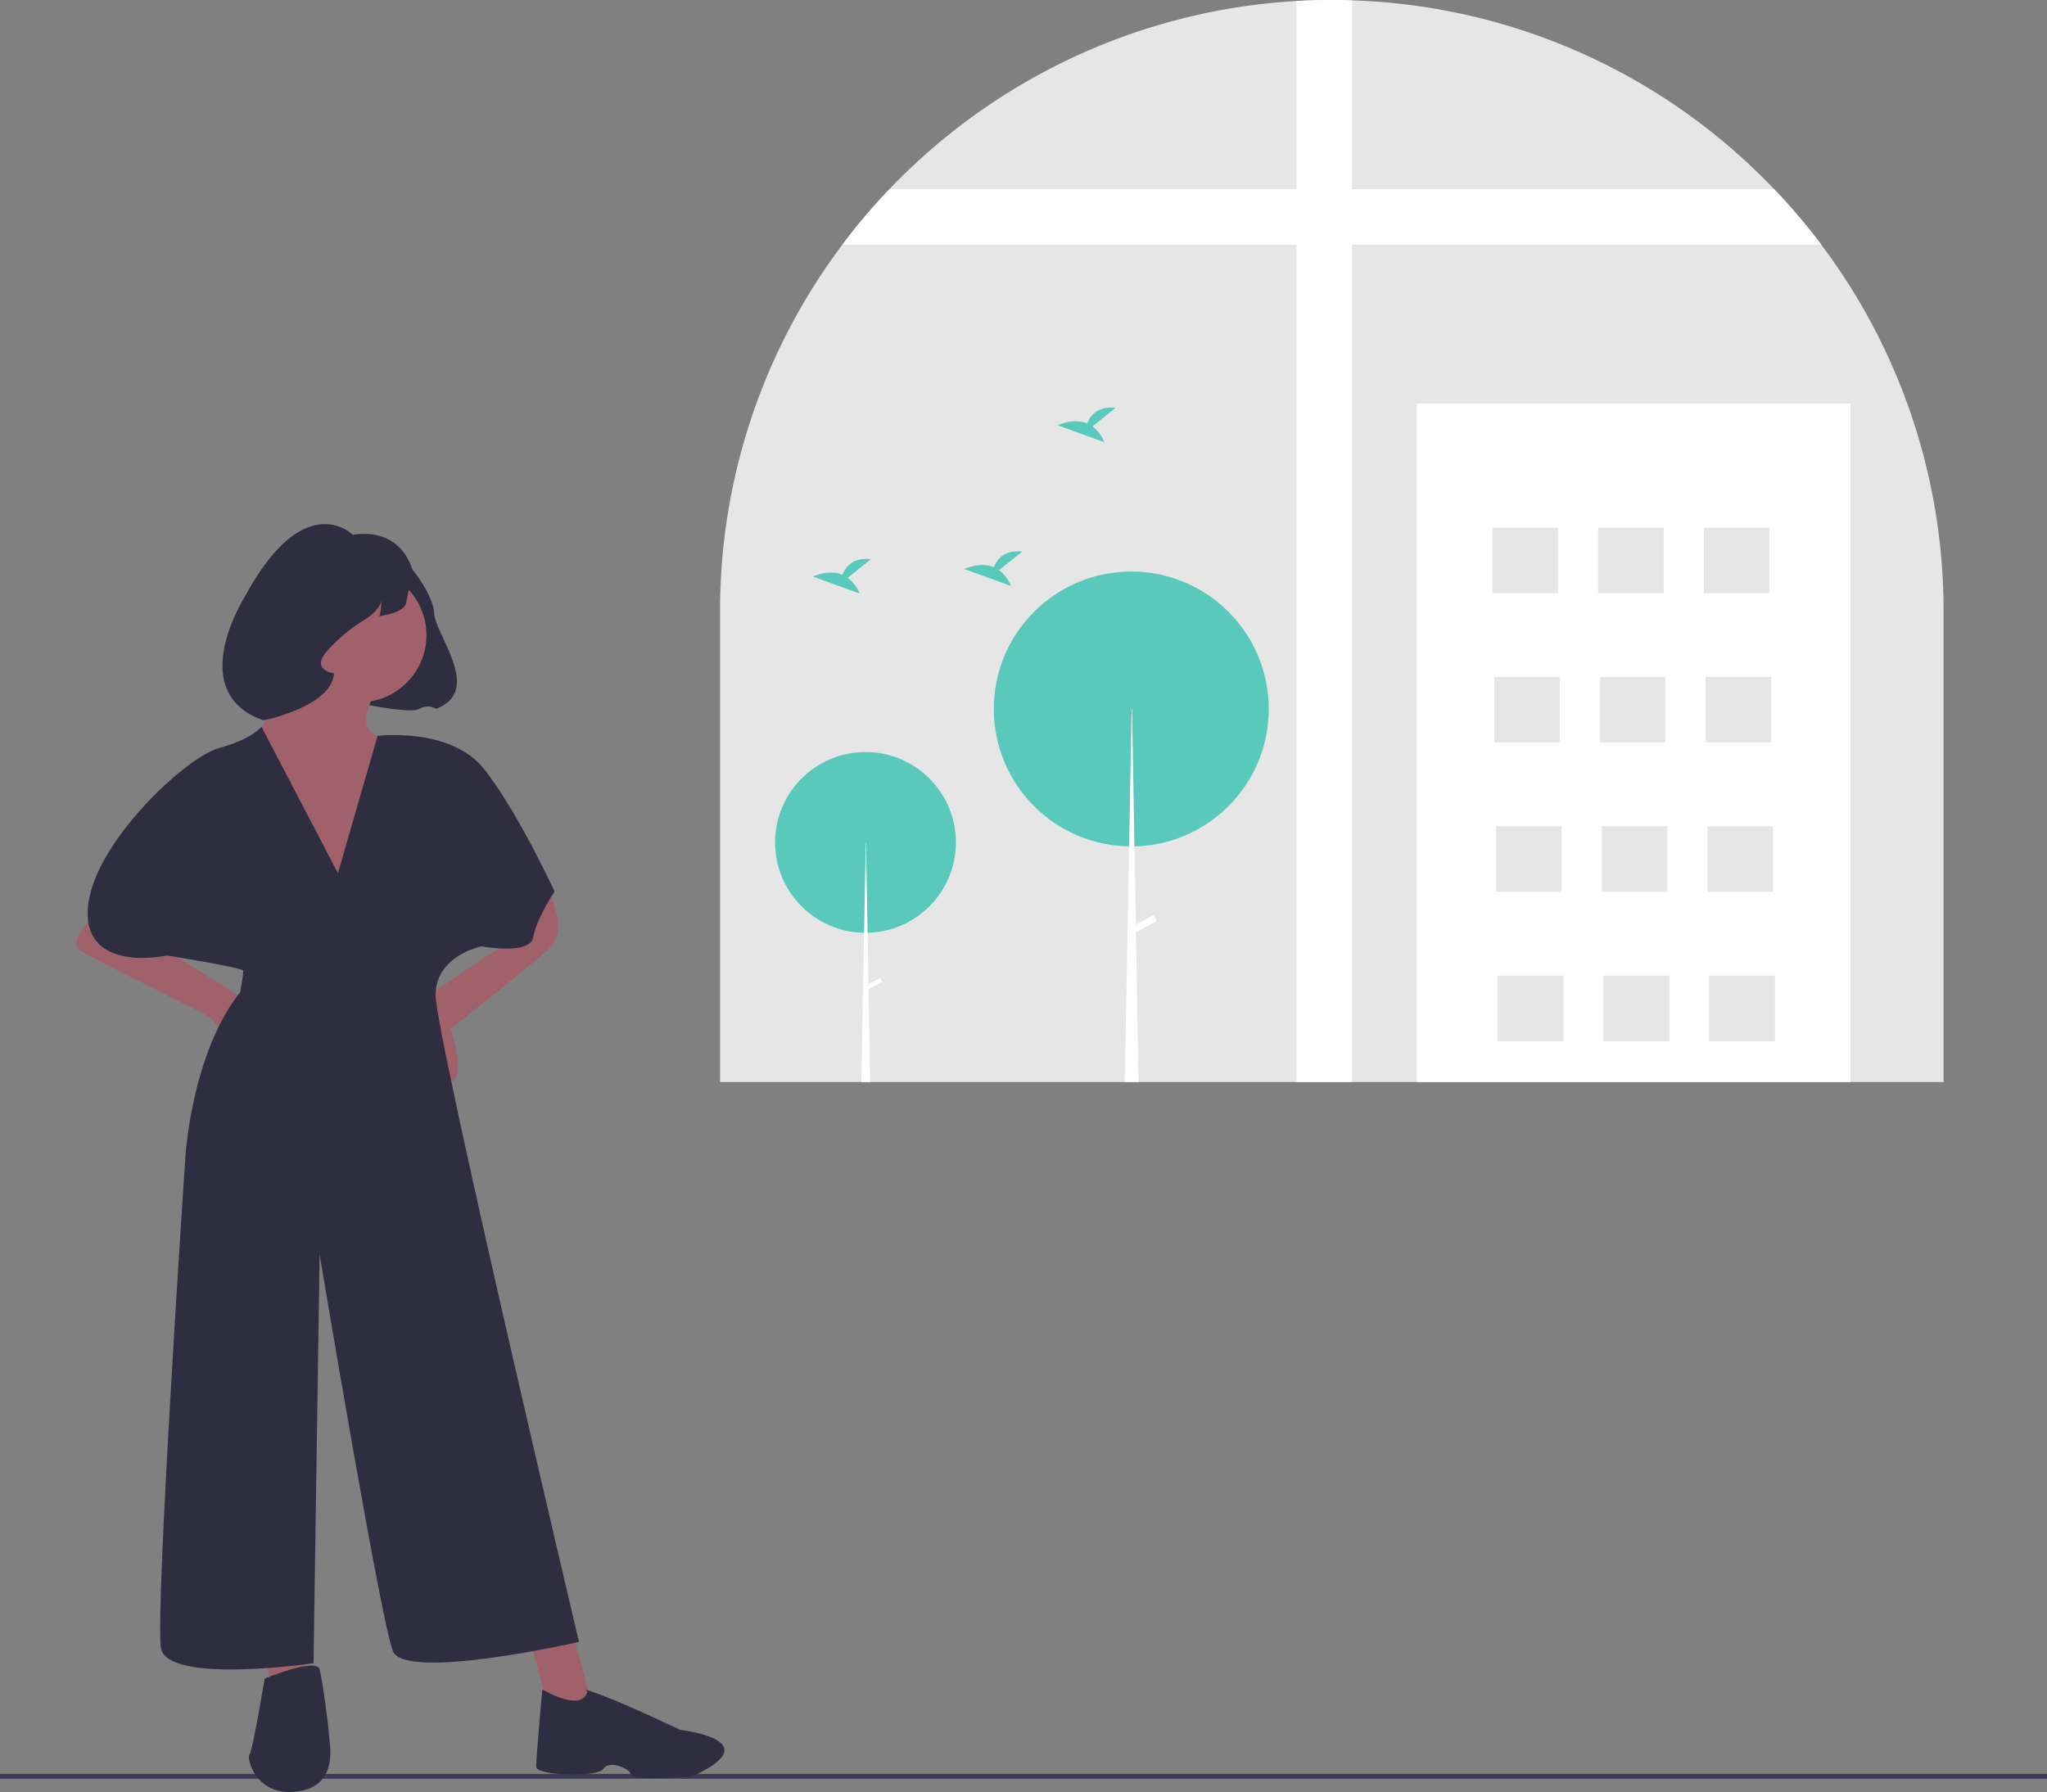
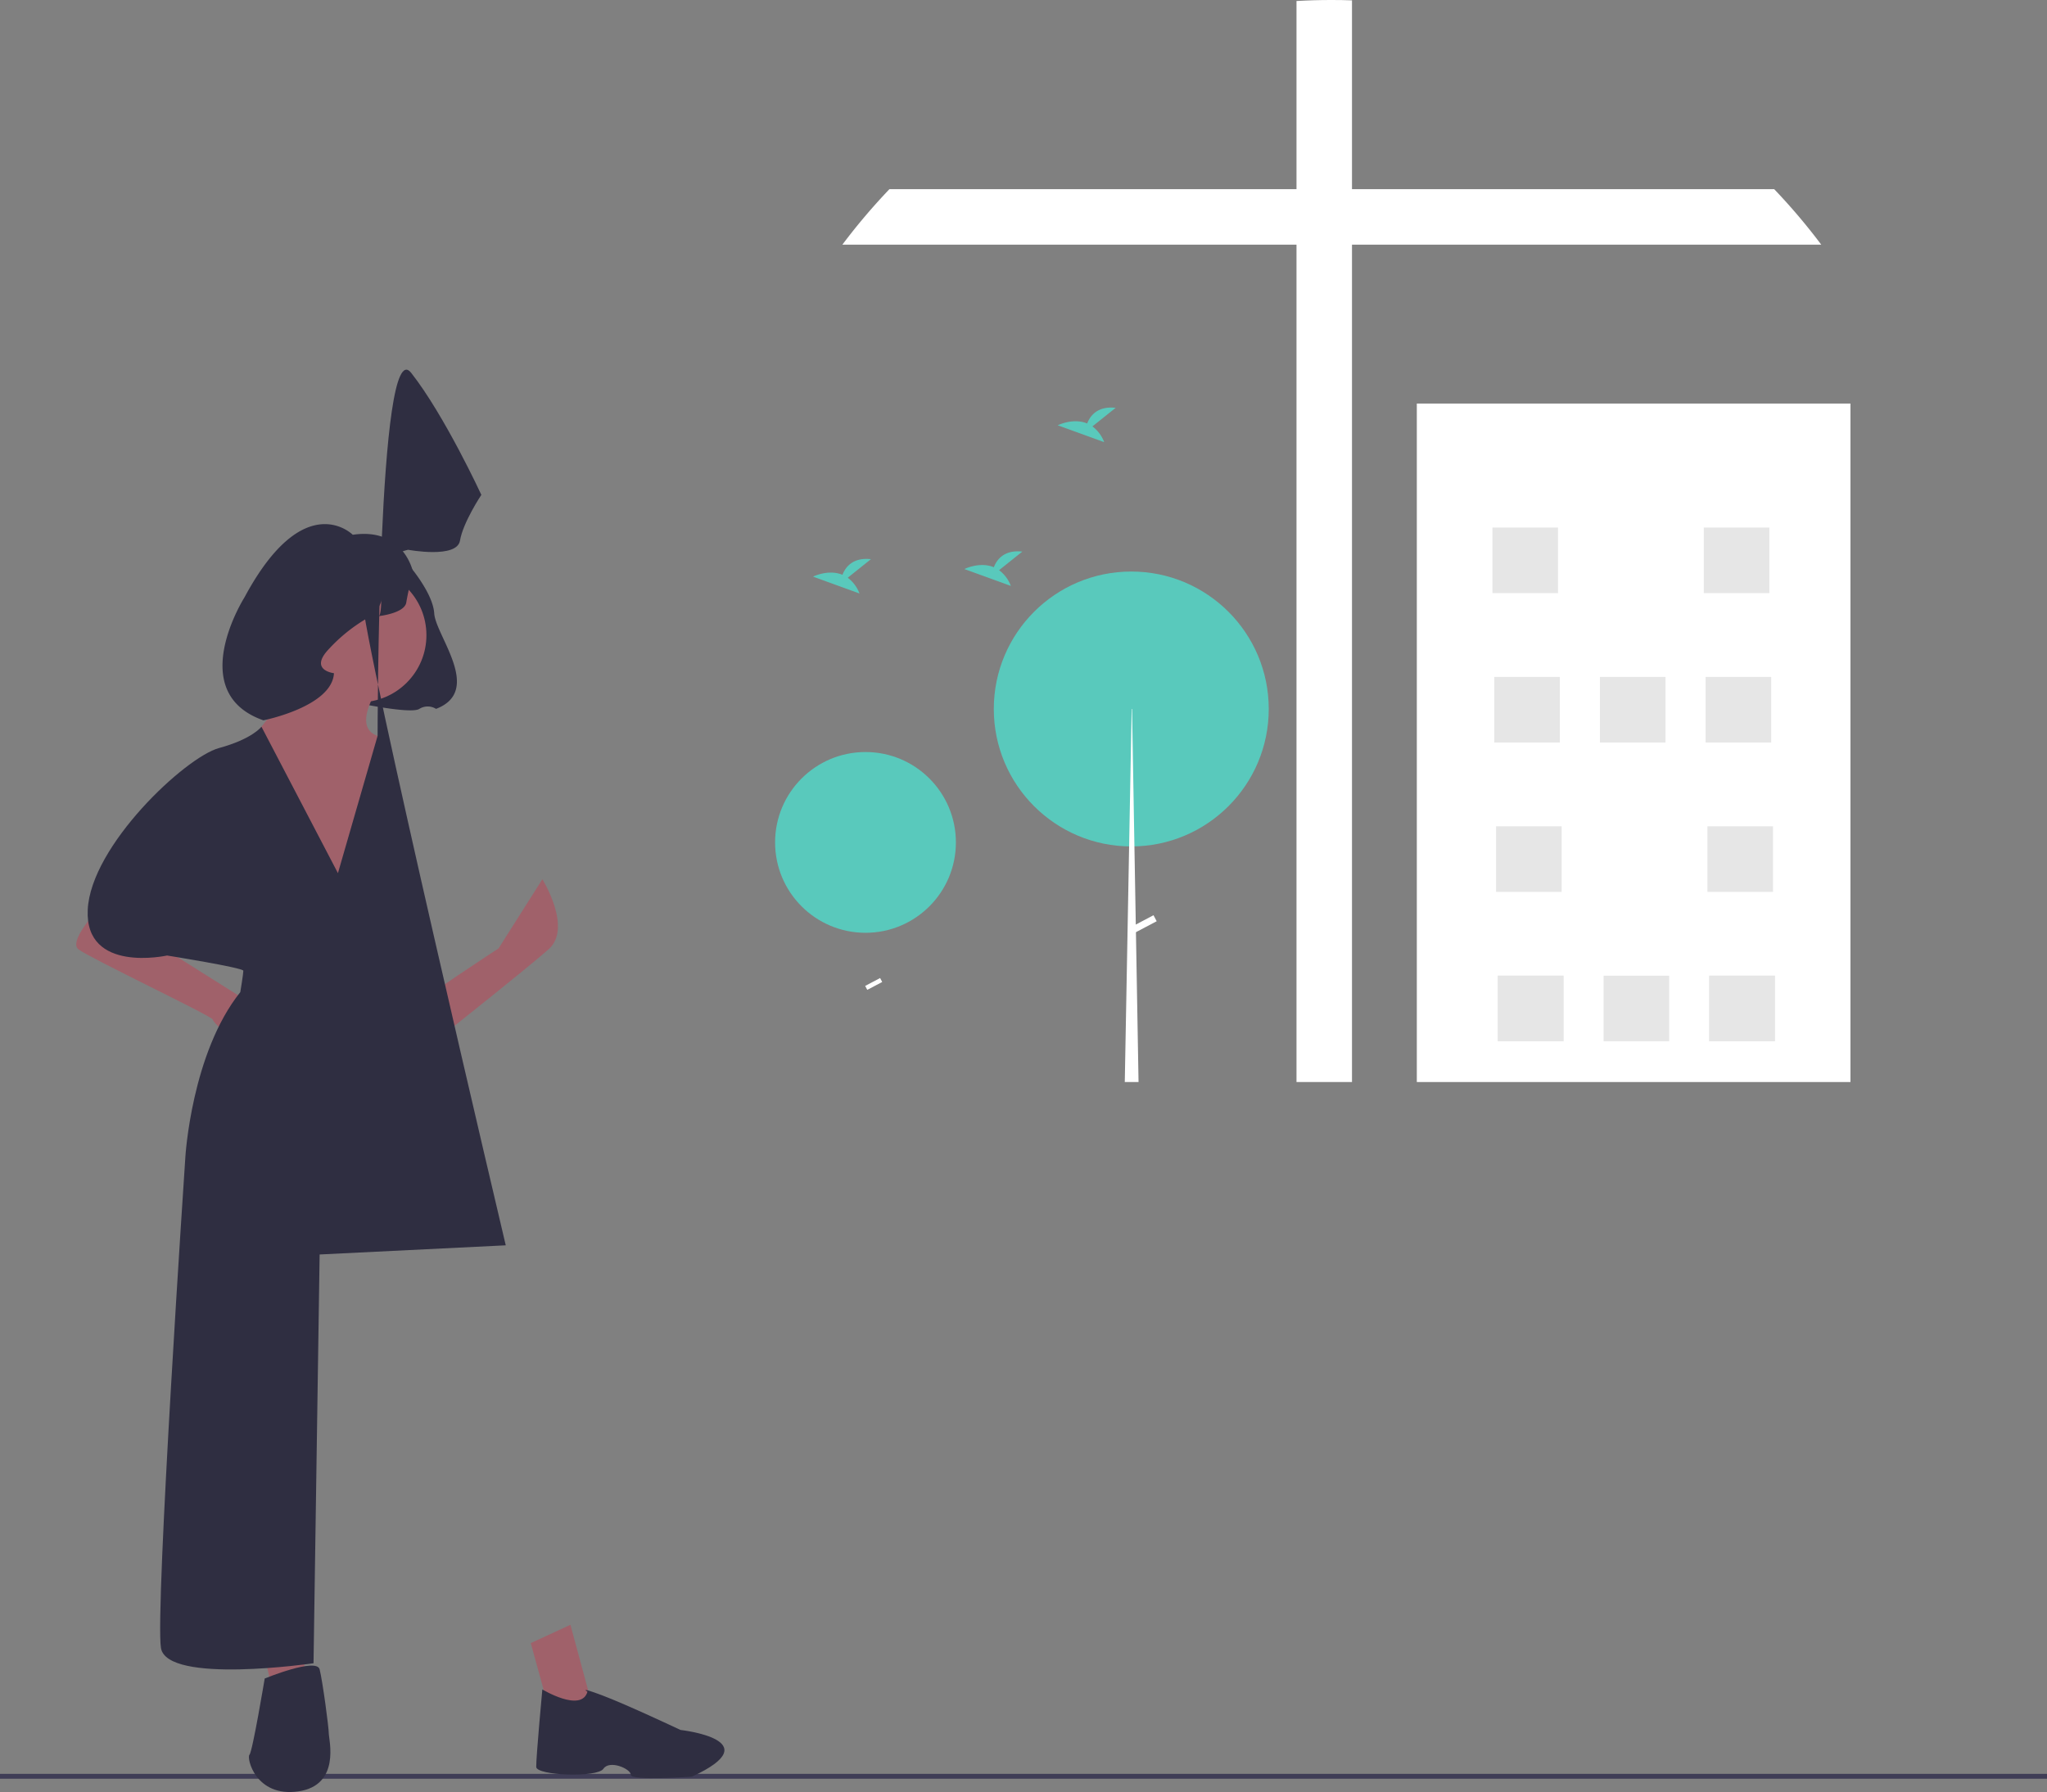
<svg xmlns="http://www.w3.org/2000/svg" data-name="Layer 1" width="840.5" height="735.953" viewBox="0 0 840.5 735.953">
  <rect x="0" y="0" width="840.5" height="735.953" fill="#808080" stroke="none" />
  <rect y="728.492" width="840.5" height="2" fill="#3f3d56" />
-   <path d="M977.787,333.217v193.18h-502.38v-193.18a249.991,249.991,0,0,1,50.23-150.72,251.155,251.155,0,0,1,186.46-100.06q7.185-.42,14.5-.41c2.77,0,5.54.04,8.28.14a250.354,250.354,0,0,1,169.33,73.43c1.36,1.36,2.69,2.73,4.03,4.11a253.053,253.053,0,0,1,19.32,22.79A250.056,250.056,0,0,1,977.787,333.217Z" transform="translate(-179.75 -82.024)" fill="#e6e6e6" />
  <path d="M734.881,82.169v444.226H712.092V82.438q7.194-.419,14.502-.414C729.37,82.024,732.136,82.065,734.881,82.169Z" transform="translate(-179.75 -82.024)" fill="#fff" />
  <path d="M927.555,182.499H525.632a251.944,251.944,0,0,1,19.318-22.788H908.237A251.944,251.944,0,0,1,927.555,182.499Z" transform="translate(-179.75 -82.024)" fill="#fff" />
  <rect x="581.747" y="165.733" width="178.05" height="278.64" fill="#fff" />
  <rect x="612.793" y="216.656" width="26.932" height="26.932" fill="#e6e6e6" />
-   <rect x="656.184" y="216.656" width="26.932" height="26.932" fill="#e6e6e6" />
  <rect x="699.574" y="216.656" width="26.932" height="26.932" fill="#e6e6e6" />
  <rect x="613.541" y="278.001" width="26.932" height="26.932" fill="#e6e6e6" />
  <rect x="656.932" y="278.001" width="26.932" height="26.932" fill="#e6e6e6" />
  <rect x="700.322" y="278.001" width="26.932" height="26.932" fill="#e6e6e6" />
  <rect x="614.289" y="339.347" width="26.932" height="26.932" fill="#e6e6e6" />
-   <rect x="657.68" y="339.347" width="26.932" height="26.932" fill="#e6e6e6" />
  <rect x="701.071" y="339.347" width="26.932" height="26.932" fill="#e6e6e6" />
  <rect x="615.037" y="400.692" width="26.932" height="26.932" fill="#e6e6e6" />
-   <rect x="658.428" y="400.692" width="26.932" height="26.932" fill="#e6e6e6" />
  <rect x="701.819" y="400.692" width="26.932" height="26.932" fill="#e6e6e6" />
  <rect x="615.037" y="400.692" width="26.932" height="26.932" fill="#e6e6e6" />
  <rect x="658.428" y="400.692" width="26.932" height="26.932" fill="#e6e6e6" />
  <rect x="701.819" y="400.692" width="26.932" height="26.932" fill="#e6e6e6" />
  <circle cx="355.372" cy="345.962" r="37.119" fill="#59c9bc" />
-   <polygon points="357.287 444.373 353.667 444.373 354.797 383.073 355.477 345.963 355.577 345.963 356.227 383.073 356.587 404.183 356.627 406.233 357.287 444.373" fill="#fff" />
  <rect x="537.569" y="482.644" width="1.836" height="6.934" transform="translate(538.018 -298.857) rotate(62.234)" fill="#fff" />
  <circle cx="464.502" cy="291.166" r="56.446" fill="#59c9bc" />
  <polygon points="467.487 444.373 461.837 444.373 463.007 380.763 463.617 347.603 464.657 291.163 464.817 291.163 465.797 347.593 466.357 379.703 466.417 382.823 467.487 444.373" fill="#fff" />
  <rect x="647.973" y="456.309" width="2.791" height="10.545" transform="translate(575.538 -410.074) rotate(62.234)" fill="#fff" />
  <path d="M527.829,319.29l9.536-7.627c-7.408-.817-10.451,3.223-11.697,6.42-5.787-2.403-12.087.746-12.087.746l19.079,6.926A14.437,14.437,0,0,0,527.829,319.29Z" transform="translate(-179.75 -82.024)" fill="#59c9bc" />
  <path d="M628.304,257.14l9.536-7.627c-7.408-.817-10.451,3.223-11.697,6.42-5.787-2.403-12.087.746-12.087.746l19.079,6.926A14.437,14.437,0,0,0,628.304,257.14Z" transform="translate(-179.75 -82.024)" fill="#59c9bc" />
  <path d="M589.979,316.183l9.536-7.627c-7.408-.817-10.451,3.223-11.697,6.42-5.787-2.403-12.087.746-12.087.746l19.079,6.926A14.437,14.437,0,0,0,589.979,316.183Z" transform="translate(-179.75 -82.024)" fill="#59c9bc" />
  <path d="M325.545,370.514s22.962,4.917,26.39,2.632a6.45,6.45,0,0,1,6.856,0c19.426-7.428-.178-30.079-.749-39.221s-11.998-21.712-11.998-21.712Z" transform="translate(-179.75 -82.024)" fill="#2f2e41" />
  <path d="M304.726,349.151c0,12.528-25.057,40.091-25.057,40.091l47.608,73.918s18.793-75.171,7.517-78.929,1.253-21.298,1.253-21.298Z" transform="translate(-179.75 -82.024)" fill="#a0616a" />
  <path d="M249.601,473.183l33.827,21.298-8.77,13.781s-7.517-6.264-7.517-7.517-50.114-25.057-55.125-28.815,11.276-20.046,11.276-20.046Z" transform="translate(-179.75 -82.024)" fill="#a0616a" />
  <path d="M384.462,471.513s-33.381,21.715-34.633,24.22,8.77,31.321,15.177,30.22-.143-21.45-.143-21.45,30.068-23.804,40.091-32.574-2.506-28.815-2.506-28.815Z" transform="translate(-179.75 -82.024)" fill="#a0616a" />
  <polygon points="217.932 674.792 225.493 702.224 243.47 701.475 234.218 667.276 217.932 674.792" fill="#a0616a" />
  <polygon points="106.183 669.291 112.447 696.853 124.976 696.853 124.976 669.291 106.183 669.291" fill="#a0616a" />
  <circle cx="147.527" cy="260.863" r="27.563" fill="#a0616a" />
-   <path d="M287.103,380.473s-3.676,5.011-17.457,8.769-52.62,40.091-53.872,66.401,32.574,18.793,32.574,18.793,31.321,5.011,31.321,6.264-1.253,8.77-1.253,8.77c-20.046,25.057-22.551,67.654-22.551,67.654s-12.528,186.674-10.023,201.708,62.642,6.264,62.642,6.264L310.99,597.214S336.047,747.556,341.058,760.084s76.424-3.759,76.424-3.759-58.884-249.316-58.884-265.603,18.793-20.046,18.793-20.046,20.045,3.759,21.298-3.759,8.77-18.793,8.77-18.793-15.034-32.574-28.815-50.114S334.794,384.231,334.794,384.231l-16.287,56.378Z" transform="translate(-179.75 -82.024)" fill="#2f2e41" />
+   <path d="M287.103,380.473s-3.676,5.011-17.457,8.769-52.62,40.091-53.872,66.401,32.574,18.793,32.574,18.793,31.321,5.011,31.321,6.264-1.253,8.77-1.253,8.77c-20.046,25.057-22.551,67.654-22.551,67.654s-12.528,186.674-10.023,201.708,62.642,6.264,62.642,6.264L310.99,597.214s76.424-3.759,76.424-3.759-58.884-249.316-58.884-265.603,18.793-20.046,18.793-20.046,20.045,3.759,21.298-3.759,8.77-18.793,8.77-18.793-15.034-32.574-28.815-50.114S334.794,384.231,334.794,384.231l-16.287,56.378Z" transform="translate(-179.75 -82.024)" fill="#2f2e41" />
  <path d="M402.434,775.841s-2.584,27.877-2.506,31.838c.07,3.535,25.07,4.508,27.576.749s11.276,0,11.276,2.506,25.057.736,25.057.736c32.574-15.034-4.662-19.182-4.662-19.182s-22.187-10.474-32.209-14.232-5.992-1.498-5.992-1.498C418.467,785.527,402.434,775.841,402.434,775.841Z" transform="translate(-179.75 -82.024)" fill="#2f2e41" />
  <path d="M282.175,802.681c-1.253,1.253,2.506,17.54,20.046,15.034s12.528-21.298,12.528-23.804-2.506-21.298-3.759-26.31-22.551,3.759-22.551,3.759S283.427,801.428,282.175,802.681Z" transform="translate(-179.75 -82.024)" fill="#2f2e41" />
  <path d="M349.443,317.355A93.126,93.126,0,0,0,346.586,329.354c-.571,4.571-11.427,5.714-11.427,5.714,1.143,0,1.143-6.856,1.143-6.856,0,3.999-6.285,7.999-6.285,7.999A67.492,67.492,0,0,0,314.59,348.78c-7.999,8.57,2.285,9.713,2.285,9.713-.771,13.774-28.968,19.356-28.968,19.356-32.567-11.427-7.757-50.526-7.757-50.526,24.568-45.709,44.439-25.68,44.439-25.68C346.015,298.501,349.443,317.355,349.443,317.355Z" transform="translate(-179.75 -82.024)" fill="#2f2e41" />
</svg>